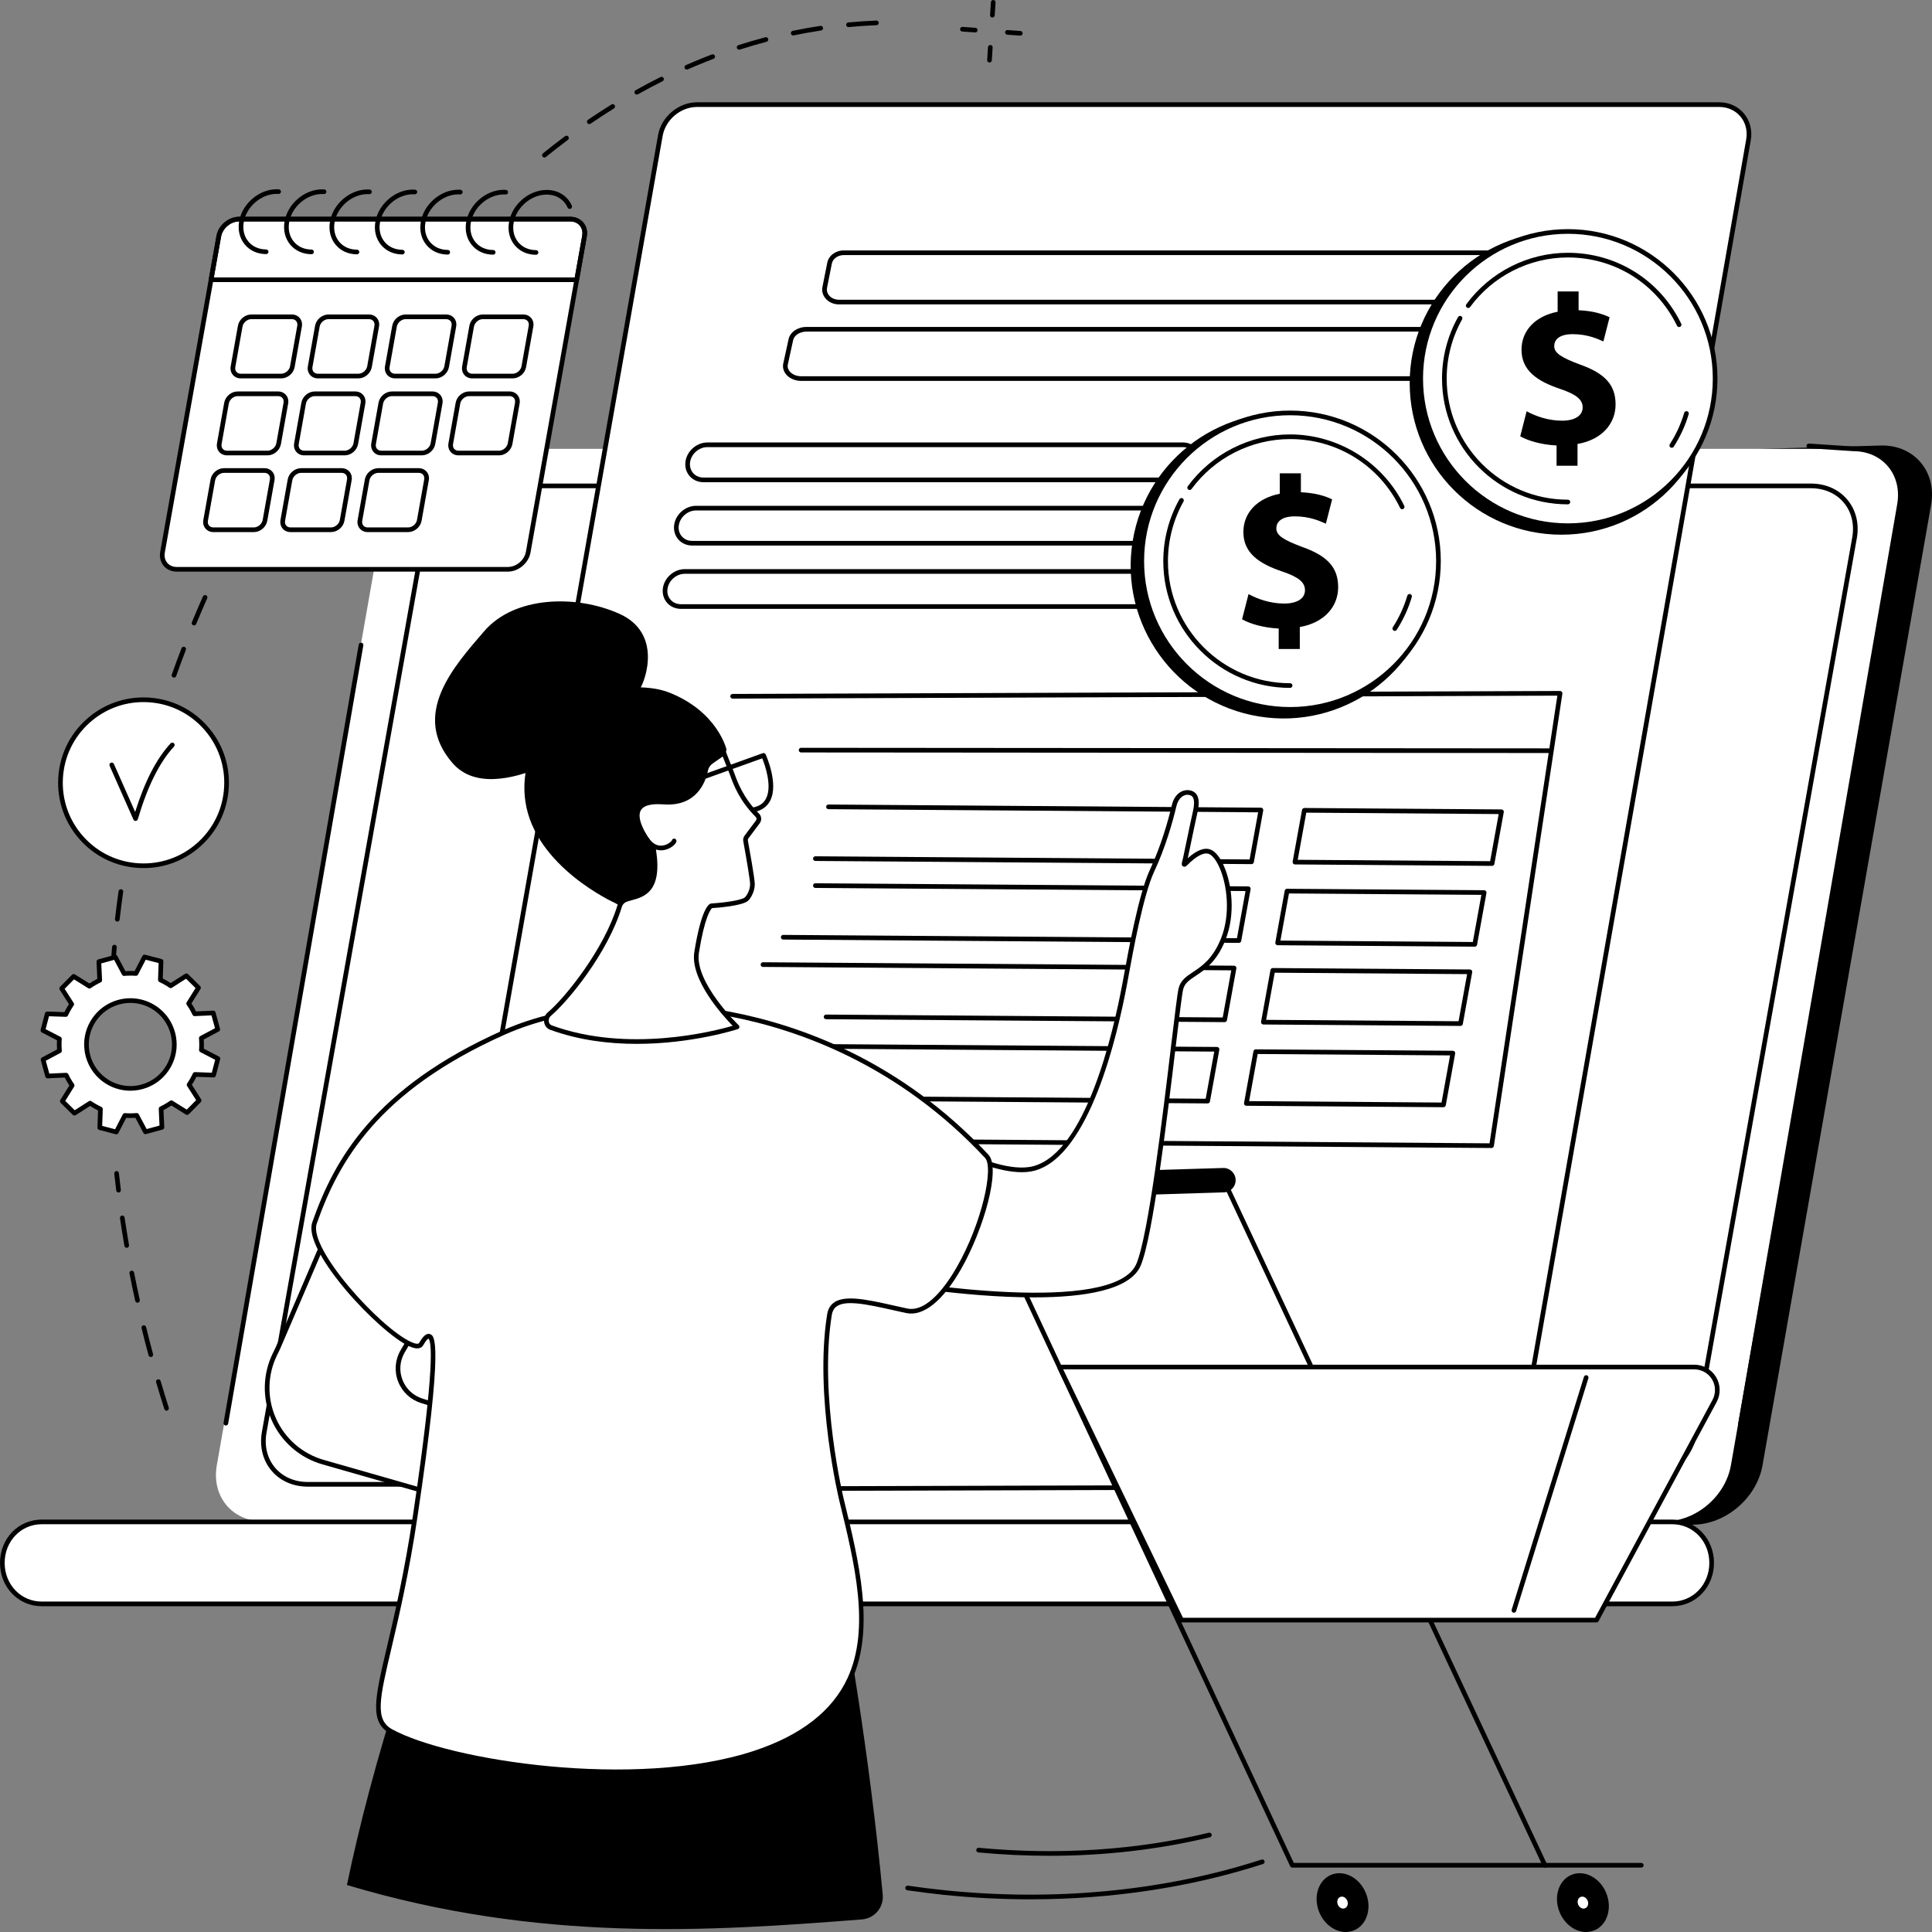
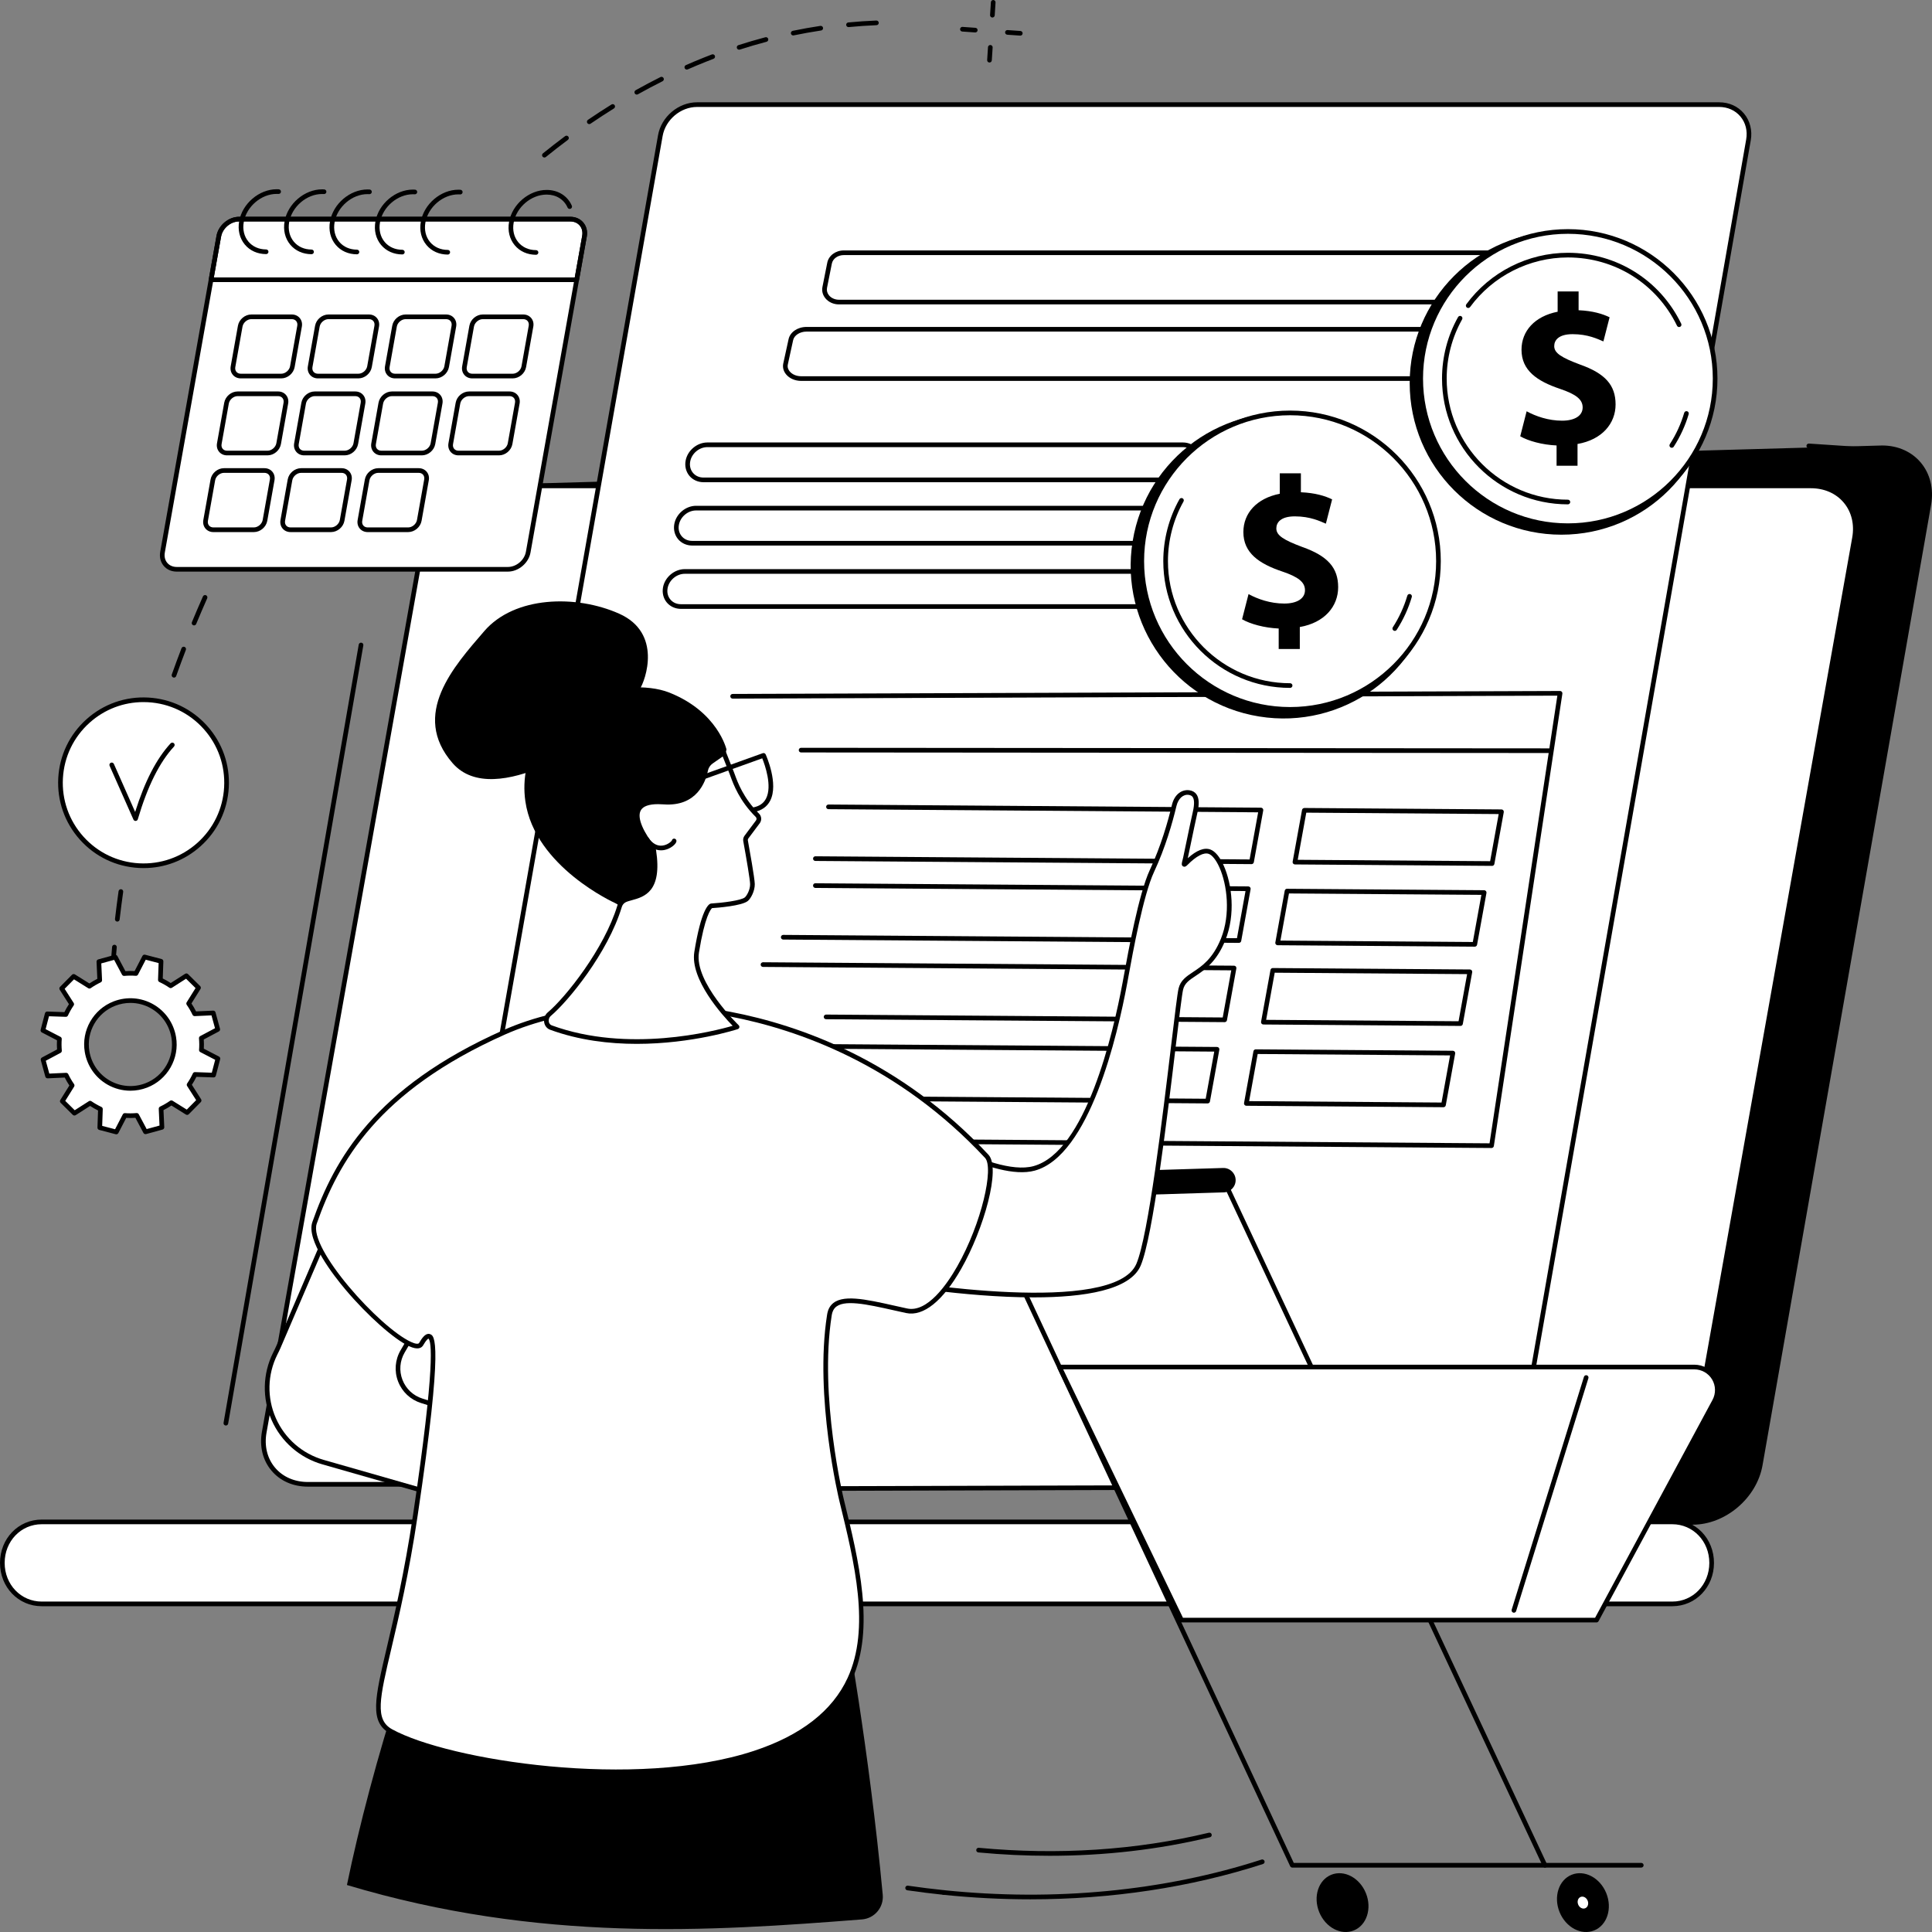
<svg xmlns="http://www.w3.org/2000/svg" width="240" height="240" viewBox="0 0 240 240" fill="none">
  <rect x="0" y="0" width="240" height="240" fill="#808080" stroke="none" />
  <g clip-path="url(#clip0_3243_32280)">
-     <path d="M164.848 183.855C160.828 180.573 156.607 177.513 152.285 174.594C143.512 168.67 134.266 163.375 124.921 158.244C120.006 155.545 114.902 153.102 109.864 150.59C104.796 148.063 99.713 145.559 94.63 143.057C89.984 140.77 85.339 138.483 80.702 136.183C70.162 100.579 58.715 60.214 60.989 60.214L233.804 55.34C237.872 55.34 240.601 58.647 239.888 62.712L218.946 182.03C218.232 186.095 214.342 189.402 210.274 189.402H171.816C169.549 187.493 167.144 185.73 164.848 183.856V183.855Z" fill="black" />
-     <path d="M56.055 55.758H230.22C234.064 55.758 236.634 58.872 235.96 62.713L215.018 182.031C214.344 185.872 210.681 188.986 206.837 188.986H32.671C28.827 188.986 26.258 185.872 26.932 182.031L47.874 62.713C48.548 58.872 52.211 55.758 56.055 55.758Z" fill="white" />
+     <path d="M164.848 183.855C160.828 180.573 156.607 177.513 152.285 174.594C120.006 155.545 114.902 153.102 109.864 150.59C104.796 148.063 99.713 145.559 94.63 143.057C89.984 140.77 85.339 138.483 80.702 136.183C70.162 100.579 58.715 60.214 60.989 60.214L233.804 55.34C237.872 55.34 240.601 58.647 239.888 62.712L218.946 182.03C218.232 186.095 214.342 189.402 210.274 189.402H171.816C169.549 187.493 167.144 185.73 164.848 183.856V183.855Z" fill="black" />
    <path d="M216.187 177.323C216.17 177.323 216.154 177.321 216.137 177.318C215.979 177.291 215.874 177.141 215.901 176.984L235.673 62.663C235.988 60.87 235.582 59.194 234.531 57.943C233.503 56.72 231.972 56.046 230.219 56.046L224.675 55.679C224.515 55.669 224.394 55.531 224.405 55.371C224.415 55.212 224.554 55.098 224.713 55.102L230.238 55.468H230.241C232.147 55.468 233.835 56.215 234.974 57.571C236.138 58.955 236.589 60.799 236.244 62.762L216.472 177.082C216.447 177.223 216.325 177.323 216.187 177.323Z" fill="black" />
    <path d="M93.694 56.105C93.534 56.105 93.404 55.975 93.404 55.815C93.404 55.655 93.534 55.526 93.694 55.526L174.918 55.52C175.078 55.52 175.207 55.649 175.207 55.809C175.207 55.969 175.078 56.098 174.918 56.098L93.694 56.105Z" fill="black" />
    <path d="M28.058 177.085C28.041 177.085 28.024 177.083 28.008 177.08C27.85 177.053 27.744 176.903 27.772 176.746L44.564 80.072C44.592 79.914 44.742 79.81 44.899 79.836C45.057 79.863 45.162 80.013 45.135 80.17L28.343 176.845C28.318 176.985 28.196 177.085 28.058 177.085Z" fill="black" />
    <path d="M5.184 189.055H207.732C210.431 189.055 212.627 191.284 212.627 194.148C212.627 197.013 210.431 199.241 207.732 199.241H5.184C2.481 199.241 0.289 197.017 0.289 194.148C0.289 191.279 2.481 189.055 5.184 189.055Z" fill="white" />
    <path d="M207.733 199.531H5.185C2.277 199.531 0 197.167 0 194.149C0 191.13 2.277 188.766 5.185 188.766H207.733C210.64 188.766 212.917 191.13 212.917 194.149C212.917 197.167 210.64 199.531 207.733 199.531ZM5.185 189.345C2.602 189.345 0.579 191.455 0.579 194.149C0.579 196.843 2.602 198.953 5.185 198.953H207.733C210.315 198.953 212.338 196.842 212.338 194.149C212.338 191.455 210.315 189.345 207.733 189.345H5.185Z" fill="black" />
    <path d="M60.348 60.359H224.949C228.582 60.359 231.011 63.258 230.374 66.834L210.581 177.912C209.944 181.488 206.483 184.387 202.849 184.387H38.249C34.616 184.387 32.187 181.488 32.824 177.912L52.616 66.834C53.254 63.258 56.715 60.359 60.348 60.359Z" fill="white" />
    <path d="M202.849 184.677H38.248C36.405 184.677 34.794 183.967 33.714 182.678C32.632 181.388 32.215 179.678 32.538 177.862L52.331 66.784C52.99 63.082 56.587 60.07 60.348 60.07H224.948C226.792 60.07 228.403 60.78 229.483 62.069C230.564 63.359 230.982 65.069 230.658 66.885L210.866 177.963C210.206 181.665 206.61 184.677 202.849 184.677ZM60.348 60.649C56.855 60.649 53.514 63.447 52.901 66.885L33.109 177.963C32.816 179.608 33.189 181.15 34.158 182.307C35.126 183.462 36.579 184.098 38.248 184.098H202.849C206.343 184.098 209.683 181.301 210.296 177.862L230.088 66.784C230.381 65.139 230.009 63.597 229.039 62.441C228.071 61.286 226.618 60.649 224.949 60.649L60.348 60.649Z" fill="black" />
    <path d="M52.358 185.051L82.028 16.855C82.407 14.685 84.404 12.996 86.588 12.996H213.556C215.946 12.996 217.617 15.005 217.201 17.379L187.91 184.665L52.357 185.051H52.358Z" fill="white" />
    <path d="M52.358 185.341C52.273 185.341 52.191 185.304 52.136 185.238C52.081 185.173 52.058 185.086 52.073 185.002L81.743 16.805C82.145 14.507 84.274 12.707 86.589 12.707H213.556C214.792 12.707 215.887 13.201 216.641 14.097C217.393 14.991 217.701 16.206 217.487 17.43L188.196 184.716C188.172 184.854 188.052 184.955 187.912 184.955L52.359 185.341H52.358ZM86.589 13.286C84.547 13.286 82.668 14.876 82.313 16.905L52.703 184.762L187.667 184.377L216.916 17.33C217.104 16.26 216.848 15.244 216.197 14.469C215.555 13.706 214.617 13.286 213.556 13.286H86.588H86.589Z" fill="black" />
    <path d="M145.057 67.769H85.986C85.293 67.769 84.654 67.48 84.233 66.975C83.809 66.467 83.639 65.781 83.765 65.092C83.998 63.825 85.186 62.832 86.47 62.832H145.541C146.234 62.832 146.873 63.121 147.293 63.627C147.717 64.135 147.888 64.821 147.761 65.51C147.528 66.777 146.341 67.769 145.057 67.769H145.057ZM86.469 63.411C85.456 63.411 84.519 64.196 84.335 65.197C84.238 65.723 84.36 66.224 84.678 66.605C84.993 66.983 85.457 67.191 85.986 67.191H145.057C146.07 67.191 147.007 66.406 147.191 65.405C147.288 64.879 147.166 64.378 146.848 63.997C146.533 63.619 146.069 63.411 145.54 63.411H86.469Z" fill="black" />
    <path d="M143.655 75.636H84.584C83.891 75.636 83.252 75.347 82.831 74.842C82.407 74.334 82.237 73.648 82.363 72.959C82.596 71.692 83.784 70.699 85.067 70.699H144.139C144.831 70.699 145.47 70.989 145.891 71.494C146.315 72.002 146.485 72.688 146.359 73.376C146.126 74.644 144.938 75.636 143.655 75.636H143.655ZM85.068 71.278C84.055 71.278 83.117 72.062 82.933 73.064C82.836 73.59 82.958 74.09 83.276 74.471C83.591 74.85 84.055 75.057 84.584 75.057H143.655C144.668 75.057 145.606 74.273 145.79 73.272C145.887 72.745 145.765 72.245 145.447 71.864C145.132 71.486 144.667 71.278 144.139 71.278H85.068Z" fill="black" />
    <path d="M146.461 59.902H87.39C86.697 59.902 86.058 59.612 85.637 59.108C85.214 58.599 85.043 57.913 85.17 57.225C85.403 55.958 86.59 54.965 87.874 54.965H146.945C147.638 54.965 148.277 55.254 148.698 55.759C149.122 56.267 149.292 56.953 149.166 57.642C148.933 58.909 147.745 59.902 146.461 59.902ZM87.874 55.544C86.861 55.544 85.923 56.328 85.739 57.33C85.643 57.856 85.765 58.356 86.082 58.737C86.397 59.115 86.862 59.323 87.39 59.323H146.461C147.474 59.323 148.412 58.539 148.596 57.538C148.693 57.011 148.571 56.511 148.253 56.13C147.938 55.752 147.473 55.544 146.945 55.544H87.874Z" fill="black" />
    <path d="M185.285 142.609H185.283L70.834 141.775C70.749 141.774 70.668 141.736 70.614 141.671C70.559 141.605 70.537 141.519 70.551 141.435L74.528 119.064C74.556 118.906 74.707 118.801 74.864 118.829C75.022 118.857 75.127 119.007 75.099 119.165L71.182 141.199L185.037 142.028L193.461 86.416L91.01 86.784H91.01C90.85 86.784 90.721 86.655 90.72 86.495C90.719 86.335 90.849 86.205 91.008 86.205L193.797 85.836H193.798C193.882 85.836 193.962 85.872 194.017 85.936C194.072 86 194.097 86.085 194.084 86.169L185.572 142.363C185.551 142.504 185.429 142.609 185.286 142.609L185.285 142.609Z" fill="black" />
    <path d="M192.422 93.543L99.514 93.473C99.354 93.473 99.224 93.344 99.225 93.184C99.225 93.024 99.354 92.894 99.514 92.894L192.422 92.964C192.582 92.964 192.712 93.094 192.712 93.254C192.712 93.414 192.582 93.543 192.422 93.543Z" fill="black" />
    <path d="M153.903 117.128H153.901L97.293 116.715C97.134 116.714 97.005 116.583 97.006 116.424C97.007 116.264 97.136 116.136 97.296 116.136H97.297L153.661 116.547L154.723 110.692L101.288 110.302C101.128 110.301 100.999 110.17 101 110.011C101.001 109.851 101.125 109.712 101.292 109.723L155.072 110.115C155.157 110.116 155.238 110.154 155.293 110.22C155.347 110.285 155.37 110.372 155.355 110.456L154.187 116.89C154.162 117.027 154.042 117.127 153.902 117.127L153.903 117.128Z" fill="black" />
    <path d="M155.471 107.345H155.469L101.288 106.95C101.128 106.949 100.999 106.819 101 106.659C101.001 106.5 101.131 106.371 101.29 106.371H101.292L155.23 106.764L156.292 100.909L102.915 100.52C102.755 100.519 102.626 100.389 102.627 100.229C102.628 100.069 102.754 99.945 102.919 99.941L156.641 100.333C156.726 100.334 156.807 100.372 156.862 100.438C156.916 100.503 156.939 100.59 156.924 100.674L155.756 107.107C155.731 107.245 155.611 107.345 155.471 107.345L155.471 107.345Z" fill="black" />
    <path d="M185.352 107.562H185.35L160.86 107.383C160.774 107.383 160.694 107.344 160.639 107.278C160.584 107.213 160.562 107.126 160.577 107.042L161.744 100.609C161.769 100.471 161.894 100.383 162.031 100.371L186.521 100.55C186.607 100.55 186.687 100.589 186.742 100.654C186.797 100.72 186.819 100.806 186.804 100.891L185.637 107.324C185.612 107.462 185.492 107.562 185.352 107.562ZM161.208 106.807L185.11 106.981L186.173 101.126L162.271 100.952L161.209 106.807H161.208Z" fill="black" />
    <path d="M183.201 117.598H183.199L158.71 117.42C158.624 117.419 158.543 117.381 158.489 117.315C158.434 117.249 158.411 117.163 158.427 117.079L159.594 110.645C159.619 110.507 159.744 110.393 159.881 110.408L184.371 110.586C184.456 110.586 184.537 110.625 184.592 110.691C184.646 110.756 184.669 110.843 184.654 110.927L183.487 117.36C183.462 117.498 183.342 117.598 183.202 117.598H183.201ZM159.058 116.843L182.96 117.018L184.022 111.162L160.12 110.988L159.058 116.844L159.058 116.843Z" fill="black" />
    <path d="M152.133 126.974H152.13L102.618 126.613C102.458 126.612 102.329 126.481 102.33 126.321C102.331 126.162 102.461 126.034 102.62 126.034H102.622L151.891 126.393L152.953 120.538L94.78 120.114C94.62 120.113 94.491 119.982 94.492 119.823C94.493 119.663 94.619 119.54 94.784 119.535L153.302 119.961C153.387 119.962 153.468 120.001 153.523 120.066C153.577 120.132 153.6 120.218 153.585 120.302L152.417 126.736C152.392 126.874 152.272 126.974 152.132 126.974L152.133 126.974Z" fill="black" />
    <path d="M181.43 127.445H181.428L156.938 127.266C156.853 127.265 156.772 127.227 156.717 127.161C156.663 127.096 156.64 127.009 156.655 126.925L157.823 120.492C157.848 120.354 157.968 120.254 158.108 120.254H158.11L182.599 120.432C182.685 120.433 182.766 120.472 182.82 120.537C182.875 120.603 182.898 120.689 182.882 120.773L181.715 127.207C181.69 127.345 181.57 127.445 181.43 127.445ZM157.286 126.689L181.188 126.864L182.251 121.009L158.349 120.834L157.286 126.689Z" fill="black" />
    <path d="M150.018 137.07H150.016L76.092 136.531C76.007 136.531 75.926 136.492 75.871 136.427C75.817 136.361 75.794 136.275 75.809 136.19L76.977 129.757C77.002 129.619 77.122 129.52 77.262 129.52H77.264L151.188 130.058C151.273 130.059 151.354 130.097 151.409 130.163C151.463 130.229 151.486 130.315 151.471 130.399L150.303 136.833C150.278 136.97 150.158 137.07 150.018 137.07L150.018 137.07ZM76.44 135.955L149.776 136.489L150.839 130.634L77.503 130.099L76.441 135.954L76.44 135.955Z" fill="black" />
    <path d="M179.315 137.542H179.313L154.823 137.363C154.737 137.363 154.657 137.324 154.602 137.259C154.547 137.193 154.524 137.107 154.54 137.022L155.707 130.589C155.732 130.451 155.86 130.35 155.994 130.352L180.484 130.53C180.569 130.53 180.65 130.569 180.705 130.635C180.759 130.7 180.782 130.787 180.767 130.871L179.599 137.304C179.574 137.442 179.454 137.542 179.314 137.542L179.315 137.542ZM155.172 136.787L179.073 136.961L180.136 131.106L156.234 130.932L155.172 136.787Z" fill="black" />
    <path d="M186.011 37.813H104.216C103.543 37.813 102.929 37.536 102.533 37.054C102.198 36.646 102.068 36.147 102.167 35.649L102.766 32.633C102.942 31.75 103.804 31.109 104.816 31.109H186.61C187.283 31.109 187.897 31.386 188.293 31.868C188.628 32.276 188.758 32.775 188.659 33.273L188.06 36.29C187.884 37.172 187.023 37.813 186.011 37.813ZM104.816 31.688C104.079 31.688 103.456 32.133 103.335 32.745L102.735 35.761C102.671 36.087 102.758 36.416 102.981 36.687C103.263 37.029 103.724 37.234 104.216 37.234H186.011C186.747 37.234 187.37 36.789 187.492 36.177L188.091 33.161C188.156 32.836 188.068 32.507 187.845 32.236C187.564 31.893 187.102 31.688 186.61 31.688H104.815H104.816Z" fill="black" />
    <path d="M189.423 47.317H99.525C98.761 47.317 98.055 47.007 97.637 46.488C97.318 46.092 97.199 45.616 97.302 45.147L97.96 42.131C98.152 41.252 99.087 40.613 100.183 40.613H190.082C190.846 40.613 191.551 40.923 191.97 41.443C192.288 41.837 192.407 42.314 192.305 42.782L191.646 45.799C191.454 46.678 190.519 47.317 189.423 47.317ZM100.183 41.192C99.371 41.192 98.659 41.649 98.526 42.255L97.868 45.271C97.785 45.648 97.942 45.943 98.088 46.124C98.397 46.509 98.934 46.738 99.525 46.738H189.423C190.236 46.738 190.948 46.281 191.08 45.675L191.739 42.659C191.821 42.282 191.665 41.987 191.518 41.805C191.209 41.421 190.672 41.192 190.082 41.192H100.183Z" fill="black" />
    <path d="M178.195 73.312C179.875 62.967 172.844 53.219 162.49 51.541C152.137 49.862 142.382 56.888 140.702 67.233C139.022 77.578 146.053 87.326 156.407 89.004C166.76 90.683 176.515 83.657 178.195 73.312Z" fill="black" />
    <path d="M178.602 71.523C179.605 61.403 172.207 52.387 162.079 51.385C151.951 50.383 142.928 57.774 141.925 67.895C140.922 78.015 148.32 87.031 158.448 88.033C168.576 89.035 177.599 81.644 178.602 71.523Z" fill="white" />
    <path d="M160.262 88.41C149.942 88.41 141.545 80.02 141.545 69.707C141.545 59.394 149.942 51.004 160.262 51.004C170.583 51.004 178.98 59.394 178.98 69.707C178.98 80.02 170.583 88.41 160.262 88.41ZM160.262 51.583C150.261 51.583 142.124 59.713 142.124 69.707C142.124 79.701 150.261 87.832 160.262 87.832C170.264 87.832 178.401 79.701 178.401 69.707C178.401 59.713 170.264 51.583 160.262 51.583Z" fill="black" />
    <path d="M175.315 73.261C177.277 64.955 172.13 56.632 163.817 54.671C155.505 52.71 147.176 57.854 145.213 66.16C143.251 74.466 148.399 82.789 156.711 84.75C165.023 86.71 173.353 81.567 175.315 73.261Z" fill="white" />
    <path d="M173.264 78.37C173.21 78.37 173.156 78.355 173.107 78.323C172.973 78.237 172.934 78.058 173.021 77.923C173.808 76.705 174.414 75.384 174.823 73.997C174.868 73.844 175.029 73.755 175.182 73.801C175.336 73.846 175.424 74.007 175.379 74.161C174.954 75.601 174.325 76.972 173.508 78.237C173.452 78.323 173.359 78.37 173.264 78.37Z" fill="black" />
-     <path d="M174.184 63.256C174.076 63.256 173.973 63.197 173.923 63.093C171.361 57.82 166.127 54.544 160.264 54.544C155.447 54.544 150.869 56.864 148.017 60.75C147.923 60.879 147.742 60.907 147.613 60.813C147.484 60.718 147.456 60.537 147.55 60.408C150.511 56.374 155.263 53.965 160.264 53.965C166.259 53.965 171.825 57.449 174.444 62.84C174.514 62.984 174.454 63.157 174.31 63.227C174.269 63.247 174.226 63.256 174.184 63.256Z" fill="black" />
    <path d="M160.262 85.452C151.575 85.452 144.508 78.39 144.508 69.709C144.508 67.013 145.202 64.352 146.515 62.015C146.593 61.876 146.77 61.826 146.909 61.904C147.049 61.983 147.098 62.159 147.02 62.298C145.756 64.549 145.087 67.112 145.087 69.709C145.087 78.07 151.895 84.873 160.263 84.873C160.423 84.873 160.552 85.002 160.552 85.162C160.552 85.322 160.423 85.451 160.263 85.451L160.262 85.452Z" fill="black" />
    <path d="M158.844 80.618V78.077C157.051 77.997 155.312 77.516 154.295 76.927L155.098 73.799C156.222 74.414 157.801 74.975 159.54 74.975C161.066 74.975 162.109 74.387 162.109 73.317C162.109 72.301 161.253 71.659 159.273 70.991C156.409 70.028 154.456 68.691 154.456 66.097C154.456 63.744 156.115 61.899 158.978 61.337V58.797H161.601V61.15C163.394 61.23 164.598 61.605 165.481 62.033L164.705 65.054C164.01 64.76 162.778 64.145 160.852 64.145C159.112 64.145 158.55 64.894 158.55 65.643C158.55 66.525 159.487 67.087 161.761 67.943C164.946 69.066 166.231 70.536 166.231 72.943C166.231 75.323 164.545 77.355 161.467 77.89V80.618H158.844Z" fill="black" />
    <path d="M193.965 66.421C204.374 66.421 212.813 57.989 212.813 47.587C212.813 37.186 204.374 28.754 193.965 28.754C183.556 28.754 175.117 37.186 175.117 47.587C175.117 57.989 183.556 66.421 193.965 66.421Z" fill="black" />
    <path d="M194.771 65.302C204.871 65.302 213.059 57.121 213.059 47.028C213.059 36.936 204.871 28.754 194.771 28.754C184.67 28.754 176.482 36.936 176.482 47.028C176.482 57.121 184.67 65.302 194.771 65.302Z" fill="white" />
    <path d="M194.771 65.593C184.527 65.593 176.193 57.265 176.193 47.029C176.193 36.792 184.528 28.465 194.771 28.465C205.015 28.465 213.349 36.793 213.349 47.029C213.349 57.264 205.015 65.593 194.771 65.593ZM194.771 29.044C184.847 29.044 176.773 37.112 176.773 47.029C176.773 56.946 184.847 65.014 194.771 65.014C204.696 65.014 212.77 56.946 212.77 47.029C212.77 37.112 204.696 29.044 194.771 29.044Z" fill="black" />
    <path d="M194.771 62.363C203.248 62.363 210.119 55.497 210.119 47.027C210.119 38.557 203.248 31.691 194.771 31.691C186.295 31.691 179.424 38.557 179.424 47.027C179.424 55.497 186.295 62.363 194.771 62.363Z" fill="white" />
    <path d="M207.674 55.625C207.62 55.625 207.566 55.609 207.517 55.578C207.383 55.492 207.344 55.313 207.431 55.178C208.212 53.969 208.814 52.659 209.219 51.282C209.264 51.129 209.425 51.04 209.578 51.087C209.732 51.131 209.82 51.292 209.775 51.446C209.354 52.875 208.729 54.236 207.918 55.492C207.862 55.578 207.769 55.624 207.674 55.624V55.625Z" fill="black" />
    <path d="M208.585 40.628C208.478 40.628 208.375 40.568 208.325 40.465C205.782 35.232 200.589 31.982 194.771 31.982C189.991 31.982 185.449 34.284 182.619 38.14C182.525 38.269 182.343 38.297 182.214 38.203C182.085 38.108 182.057 37.927 182.152 37.798C185.09 33.793 189.808 31.402 194.771 31.402C200.812 31.402 206.205 34.778 208.846 40.212C208.916 40.356 208.856 40.529 208.712 40.599C208.671 40.618 208.628 40.628 208.585 40.628V40.628Z" fill="black" />
    <path d="M194.77 62.652C186.148 62.652 179.133 55.643 179.133 47.027C179.133 44.351 179.822 41.71 181.125 39.39C181.203 39.251 181.38 39.201 181.519 39.279C181.659 39.357 181.708 39.534 181.63 39.673C180.375 41.906 179.712 44.449 179.712 47.026C179.712 55.323 186.467 62.073 194.77 62.073C194.93 62.073 195.06 62.202 195.06 62.362C195.06 62.522 194.93 62.652 194.77 62.652L194.77 62.652Z" fill="black" />
    <path d="M193.363 57.858V55.337C191.583 55.257 189.857 54.78 188.848 54.196L189.644 51.091C190.76 51.701 192.327 52.259 194.053 52.259C195.567 52.259 196.603 51.675 196.603 50.613C196.603 49.605 195.753 48.968 193.788 48.305C190.946 47.349 189.007 46.022 189.007 43.448C189.007 41.113 190.654 39.282 193.496 38.724V36.203H196.099V38.538C197.878 38.618 199.073 38.99 199.95 39.414L199.179 42.413C198.489 42.121 197.267 41.511 195.355 41.511C193.629 41.511 193.071 42.254 193.071 42.997C193.071 43.873 194 44.43 196.258 45.279C199.419 46.394 200.693 47.853 200.693 50.242C200.693 52.604 199.02 54.621 195.966 55.152V57.859H193.363L193.363 57.858Z" fill="black" />
    <path d="M199.537 235.174C200.311 237.084 199.639 239.158 198.036 239.806C196.433 240.454 194.507 239.432 193.733 237.522C192.96 235.612 193.632 233.538 195.234 232.89C196.837 232.242 198.763 233.264 199.537 235.174H199.537Z" fill="black" />
    <path d="M197.225 236.109C197.382 236.497 197.245 236.918 196.92 237.05C196.594 237.182 196.203 236.974 196.046 236.586C195.888 236.198 196.025 235.777 196.351 235.645C196.676 235.513 197.068 235.721 197.225 236.109Z" fill="white" />
    <path d="M169.677 235.174C170.451 237.084 169.779 239.158 168.177 239.806C166.574 240.454 164.648 239.432 163.874 237.522C163.1 235.612 163.772 233.538 165.375 232.89C166.977 232.242 168.904 233.264 169.677 235.174Z" fill="black" />
-     <path d="M167.364 236.109C167.521 236.497 167.384 236.918 167.059 237.05C166.733 237.182 166.342 236.974 166.184 236.586C166.027 236.198 166.164 235.777 166.489 235.645C166.815 235.513 167.206 235.721 167.364 236.109Z" fill="white" />
    <path d="M203.886 231.997H160.533C160.42 231.997 160.318 231.932 160.27 231.83L120.943 147.669C120.876 147.525 120.938 147.352 121.083 147.285C121.228 147.218 121.401 147.279 121.468 147.425L160.717 231.418H203.886C204.046 231.418 204.176 231.547 204.176 231.708C204.176 231.868 204.046 231.997 203.886 231.997Z" fill="black" />
    <path d="M191.917 232C191.809 232 191.704 231.938 191.655 231.833L151.893 147.017C151.825 146.873 151.887 146.701 152.032 146.633C152.177 146.565 152.349 146.627 152.417 146.772L192.18 231.588C192.247 231.732 192.185 231.904 192.04 231.972C192.001 231.991 191.959 232 191.917 232Z" fill="black" />
    <path d="M121.206 149.065C120.389 149.065 119.716 148.417 119.69 147.596C119.665 146.759 120.323 146.06 121.16 146.034L151.932 145.091C152.772 145.063 153.469 145.722 153.495 146.559C153.52 147.396 152.862 148.095 152.025 148.121L121.253 149.064C121.237 149.065 121.222 149.065 121.206 149.065Z" fill="black" />
    <path d="M131.611 169.816H210.472C211.479 169.816 212.412 170.345 212.929 171.209C213.445 172.073 213.469 173.145 212.992 174.031L198.322 201.254H146.768L131.611 169.816Z" fill="white" />
    <path d="M198.322 201.544H146.769C146.658 201.544 146.556 201.48 146.508 201.38L131.351 169.942C131.308 169.853 131.314 169.747 131.367 169.663C131.42 169.579 131.512 169.527 131.612 169.527H210.473C211.576 169.527 212.612 170.115 213.178 171.062C213.744 172.008 213.77 173.199 213.247 174.169L198.578 201.391C198.527 201.485 198.429 201.544 198.322 201.544ZM146.951 200.965H198.149L212.737 173.894C213.164 173.103 213.142 172.131 212.681 171.358C212.219 170.586 211.373 170.106 210.473 170.106H132.073L146.951 200.965H146.951Z" fill="black" />
    <path d="M188.063 200.336C188.035 200.336 188.006 200.332 187.977 200.323C187.825 200.276 187.739 200.114 187.787 199.961L196.763 171.036C196.81 170.883 196.973 170.798 197.126 170.845C197.278 170.892 197.364 171.054 197.316 171.207L188.34 200.132C188.301 200.257 188.187 200.336 188.063 200.336Z" fill="black" />
    <path d="M57.819 190.789C52.627 197.978 46.058 219.737 43.098 234.163C67.002 241.328 88.105 239.921 107.073 238.437C108.638 238.315 109.802 236.937 109.657 235.376C107.969 217.252 104.923 200.679 104.923 200.679L57.819 190.789H57.819Z" fill="black" />
    <path d="M111.432 138.808C111.432 138.808 123.032 146.611 128.455 145.141C136.086 143.073 139.444 123.65 139.773 121.926C140.101 120.202 141.571 111.459 143.096 108.197C144.53 105.131 145.402 101.993 145.862 100.063C146.139 98.9 146.932 98.338 147.718 98.457C148.408 98.562 148.866 99.103 148.478 100.837C148.029 102.843 147.63 104.861 147.262 106.576C147.147 107.116 146.927 107.626 147.307 107.243C148.193 106.35 149.351 105.472 150.257 105.8C151.959 106.417 153.774 112.152 151.945 116.695C150.116 121.237 147.193 120.727 146.688 122.866C146.182 125.005 143.546 152.136 141.436 157.103C138.402 164.246 109.305 159.033 109.305 159.033L111.432 138.809L111.432 138.808Z" fill="white" />
    <path d="M128.422 161.165C119.731 161.165 109.948 159.443 109.252 159.318C109.103 159.291 108.999 159.154 109.015 159.003L111.142 138.778C111.153 138.677 111.216 138.589 111.308 138.546C111.4 138.503 111.508 138.512 111.592 138.568C111.707 138.646 123.146 146.279 128.378 144.862C134.879 143.1 138.283 128.357 139.445 122.1L139.487 121.872C139.524 121.678 139.575 121.395 139.64 121.04C140.139 118.295 141.464 111.002 142.833 108.074C144.216 105.114 145.09 102.047 145.579 99.996C145.922 98.559 146.921 98.044 147.76 98.171C148.15 98.23 148.447 98.404 148.641 98.689C148.952 99.143 148.991 99.866 148.759 100.9C148.477 102.16 148.218 103.409 147.967 104.618C147.823 105.311 147.684 105.981 147.55 106.61C148.656 105.617 149.597 105.253 150.354 105.528C150.945 105.742 151.534 106.449 152.012 107.518C153.044 109.825 153.506 113.59 152.213 116.803C151.126 119.502 149.623 120.5 148.526 121.228C147.731 121.755 147.157 122.137 146.968 122.932C146.826 123.534 146.492 126.327 146.067 129.864C145.002 138.759 143.218 153.645 141.701 157.216C140.406 160.265 134.698 161.165 128.422 161.165ZM109.62 158.794C112.537 159.29 138.409 163.486 141.168 156.99C142.653 153.495 144.43 138.66 145.492 129.796C145.935 126.102 146.255 123.433 146.404 122.8C146.645 121.781 147.368 121.302 148.205 120.746C149.297 120.022 150.655 119.12 151.675 116.587C152.898 113.548 152.433 109.878 151.483 107.755C151.076 106.843 150.592 106.23 150.157 106.073C149.548 105.85 148.609 106.34 147.512 107.447C147.411 107.549 147.203 107.76 146.967 107.625C146.728 107.489 146.797 107.228 146.892 106.867C146.92 106.759 146.952 106.638 146.978 106.516C147.114 105.881 147.254 105.203 147.4 104.501C147.651 103.29 147.911 102.039 148.194 100.774C148.383 99.93 148.372 99.322 148.163 99.016C148.06 98.866 147.904 98.779 147.673 98.744C146.98 98.641 146.366 99.197 146.143 100.131C145.647 102.209 144.762 105.316 143.357 108.32C142.021 111.18 140.705 118.419 140.21 121.144C140.145 121.501 140.093 121.786 140.056 121.981L140.014 122.207C138.832 128.572 135.348 143.574 128.53 145.422C123.552 146.772 113.795 140.694 111.668 139.313L109.619 158.794L109.62 158.794Z" fill="black" />
    <path d="M42.86 148.035L34.581 167.33C34.459 167.612 34.321 167.885 34.184 168.16C31.535 173.483 34.347 179.976 40.14 181.634L65.113 188.781L65.774 178.197L52.398 174.016C49.81 173.208 48.649 170.204 50.019 167.868L52.337 163.915L42.86 148.036V148.035Z" fill="white" />
    <path d="M65.114 189.07C65.088 189.07 65.061 189.066 65.035 189.059L40.061 181.912C37.231 181.102 34.926 179.094 33.739 176.403C32.551 173.709 32.619 170.658 33.926 168.031L33.964 167.956C34.084 167.714 34.209 167.464 34.316 167.215L42.596 147.921C42.638 147.821 42.734 147.754 42.843 147.746C42.951 147.742 43.055 147.794 43.111 147.887L52.587 163.766C52.641 163.856 52.642 163.97 52.588 164.06L50.27 168.013C49.662 169.051 49.562 170.288 49.996 171.41C50.43 172.531 51.337 173.381 52.486 173.739L65.862 177.92C65.989 177.959 66.072 178.081 66.064 178.214L65.404 188.798C65.398 188.885 65.353 188.966 65.282 189.017C65.233 189.051 65.174 189.07 65.115 189.07L65.114 189.07ZM42.904 148.671L34.848 167.444C34.735 167.707 34.606 167.965 34.482 168.214L34.445 168.289C33.214 170.761 33.15 173.634 34.269 176.169C35.386 178.702 37.555 180.592 40.22 181.355L64.847 188.403L65.471 178.405L52.312 174.292C50.994 173.88 49.953 172.906 49.455 171.619C48.958 170.332 49.072 168.911 49.77 167.721L52.002 163.916L42.903 148.671H42.904Z" fill="black" />
    <path d="M62.604 128.253C76.589 122.018 103.617 123.311 122.578 143.643C124.807 146.034 118.367 164.068 112.625 162.827C108.369 161.907 104.772 160.867 103.494 162.286C103.143 162.676 103.066 163.137 103.025 163.398C101.421 173.601 104.549 186.375 104.549 186.375C106.42 194.015 108.444 202.279 105.559 208.558C97.765 225.52 57.902 220.198 48.58 215.077C44.742 212.969 48.772 207.167 51.593 188.242C53.694 174.144 54.919 162.463 52.317 166.969C51.04 169.181 37.678 155.882 39.073 151.909C42.131 143.199 47.512 134.981 62.605 128.253H62.604Z" fill="white" />
    <path d="M76.636 220.382C64.885 220.383 53.099 217.889 48.44 215.33C45.87 213.919 46.558 210.999 48.065 204.602C48.981 200.715 50.235 195.391 51.307 188.199C54.105 169.429 53.595 166.6 53.222 166.282C53.168 166.305 52.963 166.431 52.569 167.114C52.377 167.445 51.92 167.735 50.825 167.232C48.974 166.383 45.665 163.445 42.957 160.247C41.444 158.46 38.011 154.06 38.8 151.814C41.531 144.037 46.48 135.124 62.487 127.988C70.062 124.611 80.639 123.756 90.78 125.701C99.37 127.348 111.897 131.764 122.791 143.446C124.354 145.123 122.234 152.642 119.402 157.622C117.127 161.621 114.699 163.571 112.565 163.11C112.046 162.998 111.538 162.884 111.042 162.773C107.649 162.014 104.72 161.358 103.71 162.48C103.411 162.811 103.347 163.222 103.312 163.443C101.736 173.473 104.801 186.179 104.832 186.306C106.668 193.807 108.75 202.308 105.822 208.678C103.875 212.915 99.85 216.066 93.858 218.042C88.79 219.714 82.718 220.382 76.637 220.382L76.636 220.382ZM53.231 165.697C53.289 165.697 53.347 165.707 53.406 165.727C53.973 165.925 55.151 166.336 51.88 188.284C50.804 195.5 49.547 200.837 48.629 204.734C47.148 211.021 46.535 213.623 48.719 214.823C55.711 218.664 78.955 222.348 93.676 217.493C99.509 215.569 103.418 212.522 105.295 208.437C108.138 202.25 106.171 194.215 104.268 186.444C104.237 186.315 101.145 173.496 102.739 163.353C102.78 163.093 102.865 162.552 103.279 162.092C104.515 160.72 107.451 161.376 111.167 162.208C111.662 162.318 112.169 162.432 112.686 162.544C115.204 163.085 117.658 159.514 118.898 157.335C121.973 151.929 123.483 145.038 122.366 143.84C111.578 132.272 99.176 127.9 90.671 126.269C80.641 124.346 70.193 125.186 62.722 128.516C46.917 135.563 42.036 144.344 39.346 152.005C38.274 155.058 47.148 164.908 51.066 166.706C51.595 166.949 51.969 166.993 52.066 166.824C52.377 166.287 52.781 165.697 53.231 165.697L53.231 165.697Z" fill="black" />
    <path d="M76.412 112.181C76.412 112.181 66.436 107.705 65.263 99.544C64.439 93.811 67.866 88.444 73.287 86.393C76.034 85.354 80.334 84.916 83.16 86.041C89.18 88.438 90.246 93.101 90.246 93.101C90.246 93.101 85.234 117.573 76.412 112.182L76.412 112.181Z" fill="black" />
    <path d="M79.459 85.638C80.213 84.48 82.279 78.626 76.917 76.235C71.554 73.844 63.915 74.038 60.157 78.401C56.399 82.764 50.962 88.751 56.225 94.803C61.488 100.856 74.761 91.091 74.761 91.091L79.459 85.638Z" fill="black" />
    <path d="M89.914 93.527C89.914 93.527 90.574 95.218 90.877 95.957C91.163 96.659 91.805 99.021 94.09 101.281C94.308 101.497 94.327 101.849 94.143 102.095L92.725 103.988C92.627 104.118 92.588 104.282 92.618 104.445C92.8 105.445 93.46 109.118 93.472 109.824C93.486 110.644 92.995 111.465 92.718 111.696C91.986 112.305 88.359 112.527 88.359 112.527C88.359 112.527 87.426 112.8 86.54 118.287C85.916 122.148 91.561 127.565 91.561 127.565C91.561 127.565 79.336 131.629 68.441 127.648C67.767 127.401 67.682 126.447 68.234 125.983C70.413 124.151 75.287 118.128 76.969 112.575C77.07 112.245 77.296 111.967 77.607 111.815C78.87 111.197 82.139 111.61 81.21 105.631C81.186 105.478 81.122 105.331 81.027 105.211C80.227 104.198 76.552 99.192 82.456 99.634C86.353 99.926 87.39 97.002 87.659 95.672C87.747 95.238 88.007 94.856 88.372 94.602L89.915 93.528L89.914 93.527Z" fill="white" />
    <path d="M79.1 129.673C75.683 129.673 71.933 129.233 68.341 127.92C67.953 127.778 67.676 127.439 67.601 127.012C67.518 126.542 67.689 126.063 68.046 125.762C70.273 123.89 75.067 117.854 76.691 112.491C76.816 112.08 77.103 111.739 77.478 111.555C77.722 111.436 78.019 111.355 78.334 111.27C79.734 110.888 81.651 110.364 80.923 105.676C80.907 105.573 80.863 105.471 80.798 105.39C80.014 104.397 78.276 101.923 79.079 100.413C79.528 99.57 80.671 99.209 82.476 99.346C86.026 99.61 87.069 97.123 87.374 95.615C87.476 95.111 87.772 94.667 88.205 94.365L89.748 93.29C89.821 93.239 89.913 93.225 89.998 93.251C90.083 93.277 90.151 93.34 90.184 93.423C90.191 93.44 90.846 95.119 91.144 95.849C91.183 95.942 91.227 96.064 91.28 96.21C91.627 97.166 92.35 99.154 94.293 101.076C94.612 101.392 94.648 101.905 94.375 102.269L92.957 104.162C92.907 104.228 92.887 104.311 92.902 104.394C93.101 105.484 93.749 109.096 93.761 109.82C93.776 110.699 93.263 111.619 92.903 111.919C92.158 112.539 89.072 112.77 88.45 112.811C88.296 112.947 87.555 113.813 86.825 118.334C86.233 122.003 91.705 127.304 91.761 127.357C91.834 127.427 91.865 127.531 91.843 127.629C91.82 127.728 91.748 127.808 91.651 127.84C91.569 127.868 86.019 129.673 79.101 129.673L79.1 129.673ZM81.748 99.895C80.594 99.895 79.87 100.159 79.591 100.684C79.065 101.672 80.105 103.577 81.253 105.032C81.38 105.192 81.463 105.384 81.495 105.587C82.303 110.786 80.006 111.413 78.486 111.828C78.199 111.906 77.927 111.98 77.733 112.075C77.501 112.189 77.323 112.401 77.246 112.659C75.508 118.396 70.56 124.406 68.419 126.205C68.222 126.371 68.125 126.648 68.171 126.912C68.211 127.136 68.345 127.305 68.54 127.376C78.042 130.848 88.705 128.101 91.013 127.429C89.77 126.155 85.698 121.68 86.253 118.242C87.102 112.983 88.016 112.325 88.276 112.249C88.297 112.243 88.318 112.24 88.34 112.238C89.706 112.155 92.052 111.873 92.531 111.473C92.758 111.285 93.193 110.533 93.181 109.829C93.172 109.289 92.737 106.721 92.332 104.497C92.288 104.258 92.347 104.009 92.492 103.814L93.91 101.921C94.009 101.79 93.998 101.599 93.885 101.488C91.849 99.474 91.096 97.403 90.735 96.407C90.685 96.27 90.643 96.155 90.607 96.067C90.391 95.537 89.987 94.51 89.778 93.975L88.536 94.839C88.225 95.055 88.014 95.372 87.942 95.73C87.666 97.094 86.575 100.229 82.433 99.922C82.19 99.904 81.962 99.895 81.748 99.895V99.895Z" fill="black" />
    <path d="M82.118 105.63C81.552 105.63 80.772 105.403 80.081 104.408C79.99 104.276 80.022 104.096 80.154 104.005C80.285 103.913 80.466 103.946 80.557 104.078C81.05 104.787 81.626 105.112 82.272 105.044C82.937 104.974 83.417 104.511 83.463 104.4C83.496 104.243 83.647 104.149 83.803 104.181C83.96 104.213 84.059 104.374 84.027 104.531C83.953 104.894 83.29 105.434 82.549 105.586C82.428 105.611 82.282 105.63 82.118 105.63Z" fill="black" />
    <path d="M93.634 100.872C93.499 100.872 93.378 100.777 93.35 100.638C93.319 100.482 93.422 100.33 93.579 100.298C94.338 100.149 94.855 99.79 95.159 99.201C95.958 97.65 95.016 95.014 94.69 94.201L82.462 98.591C82.311 98.645 82.146 98.567 82.091 98.416C82.037 98.266 82.115 98.1 82.266 98.046L94.753 93.564C94.895 93.513 95.053 93.58 95.115 93.717C95.182 93.865 96.75 97.379 95.674 99.466C95.289 100.212 94.622 100.683 93.691 100.867C93.672 100.87 93.653 100.872 93.634 100.872Z" fill="black" />
    <path d="M117.231 235.38C117.221 235.38 117.211 235.379 117.201 235.379C115.707 235.223 114.195 235.035 112.705 234.819C112.547 234.796 112.437 234.649 112.46 234.491C112.483 234.332 112.629 234.22 112.789 234.246C114.27 234.461 115.775 234.649 117.261 234.803C117.42 234.819 117.535 234.962 117.519 235.121C117.503 235.269 117.377 235.38 117.231 235.38Z" fill="black" />
    <path d="M127.993 235.94C124.419 235.94 120.813 235.755 117.201 235.38C117.042 235.364 116.926 235.222 116.943 235.062C116.959 234.903 117.102 234.792 117.261 234.804C130.991 236.227 144.635 234.912 156.717 231.002C156.869 230.954 157.032 231.036 157.082 231.188C157.131 231.34 157.047 231.503 156.895 231.553C147.917 234.458 138.084 235.94 127.993 235.94L127.993 235.94Z" fill="black" />
    <path d="M130.377 230.534C127.46 230.534 124.511 230.395 121.534 230.116C121.375 230.101 121.258 229.96 121.273 229.801C121.288 229.642 121.429 229.526 121.588 229.54C131.5 230.469 141.116 229.839 150.169 227.668C150.325 227.631 150.481 227.726 150.519 227.882C150.556 228.037 150.46 228.194 150.305 228.231C143.909 229.764 137.236 230.534 130.377 230.534Z" fill="black" />
    <path d="M28.038 98.742C28.87 93.109 24.974 87.868 19.337 87.036C13.7 86.204 8.455 90.097 7.622 95.73C6.79 101.363 10.685 106.604 16.323 107.436C21.96 108.267 27.205 104.375 28.038 98.742Z" fill="white" />
    <path d="M17.843 107.837C17.645 107.837 17.448 107.832 17.249 107.821C14.42 107.666 11.82 106.42 9.929 104.311C8.038 102.203 7.082 99.485 7.237 96.658C7.392 93.83 8.639 91.233 10.749 89.343C12.86 87.454 15.579 86.497 18.409 86.653C21.238 86.808 23.838 88.054 25.729 90.163C27.62 92.271 28.576 94.99 28.421 97.817C28.266 100.644 27.019 103.241 24.909 105.131C22.947 106.888 20.456 107.837 17.843 107.837V107.837ZM17.816 87.216C15.345 87.216 12.991 88.113 11.136 89.774C9.141 91.561 7.962 94.017 7.815 96.689C7.669 99.362 8.573 101.932 10.36 103.925C12.148 105.919 14.605 107.097 17.28 107.244C19.955 107.387 22.527 106.487 24.522 104.7C26.517 102.914 27.696 100.458 27.842 97.785C27.989 95.113 27.085 92.543 25.297 90.549C23.51 88.556 21.052 87.378 18.377 87.231C18.189 87.221 18.003 87.216 17.816 87.216Z" fill="black" />
    <path d="M16.84 101.981C16.727 101.981 16.622 101.914 16.576 101.808L13.617 95.134C13.552 94.987 13.618 94.816 13.764 94.752C13.91 94.687 14.082 94.753 14.146 94.899L16.79 100.863C17.992 97.041 19.436 94.249 21.193 92.343C21.301 92.226 21.485 92.219 21.602 92.326C21.72 92.434 21.727 92.618 21.619 92.735C19.811 94.696 18.338 97.653 17.118 101.774C17.084 101.89 16.98 101.973 16.859 101.98C16.853 101.981 16.847 101.981 16.84 101.981V101.981Z" fill="black" />
    <path d="M63.096 70.718H21.953C20.77 70.718 19.981 69.767 20.19 68.593L27.181 29.344C27.39 28.17 28.518 27.219 29.701 27.219H70.844C72.026 27.219 72.816 28.17 72.607 29.344L65.616 68.593C65.407 69.767 64.279 70.718 63.096 70.718Z" fill="white" />
    <path d="M71.644 35.043H26.218C26.132 35.043 26.05 35.005 25.995 34.939C25.94 34.874 25.917 34.787 25.932 34.703L26.896 29.294C27.128 27.99 28.386 26.93 29.701 26.93H70.844C71.5 26.93 72.075 27.185 72.464 27.649C72.857 28.118 73.009 28.738 72.892 29.395L71.929 34.804C71.904 34.942 71.784 35.043 71.644 35.043ZM26.563 34.464H71.401L72.322 29.293C72.409 28.808 72.301 28.356 72.02 28.02C71.743 27.69 71.326 27.508 70.844 27.508H29.701C28.654 27.508 27.652 28.355 27.466 29.395L26.563 34.464V34.464Z" fill="black" />
    <path d="M63.095 71.008H21.952C21.296 71.008 20.721 70.753 20.332 70.289C19.939 69.82 19.787 69.2 19.904 68.543L26.895 29.294C27.127 27.99 28.385 26.93 29.7 26.93H70.843C71.499 26.93 72.074 27.185 72.463 27.649C72.856 28.118 73.008 28.738 72.891 29.395L65.9 68.644C65.668 69.948 64.41 71.008 63.095 71.008ZM29.7 27.508C28.653 27.508 27.65 28.355 27.465 29.395L20.474 68.644C20.388 69.13 20.495 69.582 20.776 69.917C21.053 70.248 21.471 70.43 21.952 70.43H63.095C64.142 70.43 65.145 69.584 65.33 68.543L72.321 29.294C72.407 28.808 72.3 28.356 72.019 28.021C71.742 27.69 71.324 27.509 70.843 27.509L29.7 27.508Z" fill="black" />
    <path d="M33.234 56.566H28.207C27.809 56.566 27.458 56.41 27.22 56.126C26.979 55.839 26.886 55.461 26.957 55.063L27.853 50.032C27.993 49.245 28.724 48.629 29.518 48.629H34.544C34.943 48.629 35.294 48.785 35.532 49.07C35.773 49.357 35.866 49.734 35.795 50.133L34.899 55.164C34.759 55.951 34.028 56.566 33.234 56.566ZM29.518 49.208C29.014 49.208 28.513 49.632 28.423 50.133L27.527 55.164C27.486 55.391 27.535 55.6 27.664 55.754C27.79 55.905 27.983 55.988 28.207 55.988H33.234C33.738 55.988 34.239 55.564 34.329 55.063L35.225 50.032C35.265 49.804 35.217 49.595 35.088 49.442C34.962 49.291 34.769 49.208 34.544 49.208H29.518Z" fill="black" />
    <path d="M42.818 56.566H37.791C37.393 56.566 37.042 56.41 36.804 56.126C36.563 55.839 36.47 55.461 36.541 55.063L37.437 50.032C37.577 49.245 38.308 48.629 39.102 48.629H44.129C44.527 48.629 44.878 48.785 45.116 49.07C45.357 49.357 45.45 49.734 45.379 50.133L44.483 55.164C44.343 55.951 43.611 56.566 42.818 56.566ZM39.102 49.208C38.598 49.208 38.097 49.632 38.007 50.133L37.111 55.164C37.071 55.391 37.119 55.6 37.248 55.754C37.374 55.905 37.567 55.988 37.791 55.988H42.818C43.322 55.988 43.823 55.564 43.913 55.063L44.809 50.032C44.849 49.804 44.801 49.595 44.672 49.442C44.546 49.291 44.353 49.208 44.129 49.208H39.102Z" fill="black" />
    <path d="M52.402 56.566H47.375C46.977 56.566 46.626 56.41 46.388 56.126C46.147 55.839 46.054 55.461 46.125 55.063L47.021 50.032C47.161 49.245 47.892 48.629 48.686 48.629H53.712C54.111 48.629 54.462 48.785 54.7 49.07C54.941 49.357 55.034 49.734 54.963 50.133L54.067 55.164C53.927 55.951 53.195 56.567 52.401 56.567L52.402 56.566ZM48.686 49.208C48.182 49.208 47.681 49.632 47.591 50.133L46.695 55.164C46.654 55.391 46.703 55.6 46.832 55.754C46.958 55.905 47.151 55.988 47.375 55.988H52.402C52.906 55.988 53.407 55.564 53.497 55.063L54.393 50.032C54.433 49.804 54.385 49.595 54.256 49.442C54.13 49.291 53.937 49.208 53.712 49.208H48.686Z" fill="black" />
    <path d="M61.985 56.566H56.959C56.561 56.566 56.21 56.41 55.972 56.126C55.731 55.839 55.638 55.461 55.709 55.063L56.605 50.032C56.745 49.245 57.476 48.629 58.27 48.629H63.297C63.695 48.629 64.046 48.785 64.284 49.07C64.525 49.357 64.618 49.734 64.547 50.133L63.651 55.164C63.511 55.951 62.779 56.567 61.986 56.567L61.985 56.566ZM58.27 49.208C57.766 49.208 57.264 49.632 57.175 50.133L56.279 55.164C56.238 55.391 56.287 55.6 56.415 55.754C56.542 55.905 56.735 55.988 56.959 55.988H61.985C62.489 55.988 62.991 55.564 63.08 55.063L63.976 50.032C64.017 49.804 63.968 49.595 63.84 49.442C63.713 49.291 63.52 49.208 63.296 49.208H58.27Z" fill="black" />
    <path d="M31.536 66.098H26.51C26.112 66.098 25.761 65.942 25.523 65.657C25.282 65.37 25.189 64.993 25.259 64.594L26.156 59.563C26.296 58.776 27.027 58.16 27.821 58.16H32.847C33.246 58.16 33.597 58.317 33.835 58.601C34.076 58.888 34.169 59.266 34.098 59.665L33.202 64.696C33.062 65.482 32.331 66.098 31.537 66.098L31.536 66.098ZM27.821 58.739C27.317 58.739 26.815 59.163 26.726 59.664L25.829 64.695C25.789 64.922 25.838 65.132 25.966 65.285C26.093 65.436 26.286 65.519 26.51 65.519H31.536C32.04 65.519 32.542 65.096 32.631 64.594L33.527 59.563C33.568 59.336 33.519 59.126 33.39 58.973C33.264 58.822 33.071 58.739 32.847 58.739H27.821Z" fill="black" />
    <path d="M41.12 66.098H36.094C35.696 66.098 35.345 65.942 35.106 65.657C34.866 65.37 34.773 64.993 34.843 64.594L35.74 59.563C35.88 58.776 36.611 58.16 37.405 58.16H42.431C42.83 58.16 43.181 58.317 43.419 58.601C43.66 58.888 43.753 59.266 43.682 59.665L42.786 64.696C42.646 65.482 41.914 66.098 41.121 66.098L41.12 66.098ZM37.404 58.739C36.9 58.739 36.399 59.163 36.309 59.664L35.413 64.695C35.373 64.922 35.421 65.132 35.55 65.285C35.676 65.436 35.869 65.519 36.094 65.519H41.12C41.624 65.519 42.125 65.096 42.215 64.594L43.111 59.563C43.151 59.336 43.103 59.126 42.974 58.973C42.847 58.822 42.654 58.739 42.43 58.739H37.404H37.404Z" fill="black" />
    <path d="M50.704 66.098H45.678C45.28 66.098 44.929 65.942 44.691 65.657C44.45 65.37 44.356 64.993 44.428 64.594L45.324 59.563C45.464 58.776 46.195 58.16 46.989 58.16H52.015C52.414 58.16 52.764 58.317 53.003 58.601C53.244 58.888 53.337 59.266 53.266 59.665L52.37 64.696C52.23 65.482 51.498 66.098 50.705 66.098L50.704 66.098ZM46.989 58.739C46.484 58.739 45.983 59.163 45.894 59.664L44.998 64.695C44.957 64.922 45.006 65.132 45.134 65.285C45.261 65.436 45.454 65.519 45.678 65.519H50.704C51.208 65.519 51.71 65.096 51.799 64.594L52.695 59.563C52.736 59.336 52.687 59.126 52.558 58.973C52.432 58.822 52.239 58.739 52.015 58.739H46.989H46.989Z" fill="black" />
    <path d="M34.937 47.004H29.911C29.512 47.004 29.161 46.848 28.923 46.563C28.682 46.276 28.589 45.899 28.66 45.5L29.556 40.469C29.696 39.683 30.428 39.066 31.221 39.066H36.248C36.646 39.066 36.997 39.223 37.235 39.507C37.476 39.794 37.569 40.172 37.498 40.57L36.602 45.601C36.462 46.388 35.731 47.004 34.937 47.004V47.004ZM31.221 39.645C30.717 39.645 30.216 40.069 30.126 40.571L29.23 45.602C29.19 45.829 29.238 46.038 29.367 46.192C29.493 46.342 29.686 46.425 29.911 46.425H34.937C35.441 46.425 35.942 46.002 36.032 45.501L36.928 40.469C36.969 40.242 36.92 40.033 36.791 39.879C36.665 39.729 36.472 39.645 36.248 39.645H31.221Z" fill="black" />
    <path d="M44.521 47.004H39.495C39.096 47.004 38.745 46.848 38.507 46.563C38.266 46.276 38.173 45.899 38.244 45.5L39.14 40.469C39.28 39.683 40.012 39.066 40.806 39.066H45.832C46.23 39.066 46.581 39.223 46.819 39.507C47.06 39.794 47.153 40.172 47.082 40.57L46.186 45.601C46.046 46.388 45.315 47.004 44.521 47.004V47.004ZM40.806 39.645C40.301 39.645 39.8 40.069 39.71 40.571L38.814 45.602C38.774 45.829 38.822 46.038 38.951 46.192C39.077 46.342 39.27 46.425 39.495 46.425H44.521C45.025 46.425 45.526 46.002 45.616 45.501L46.512 40.469C46.553 40.242 46.504 40.033 46.375 39.879C46.249 39.729 46.056 39.645 45.832 39.645H40.806Z" fill="black" />
    <path d="M54.105 47.004H49.078C48.68 47.004 48.329 46.848 48.091 46.563C47.85 46.276 47.757 45.899 47.828 45.5L48.724 40.469C48.864 39.683 49.596 39.066 50.389 39.066H55.416C55.814 39.066 56.165 39.223 56.403 39.507C56.644 39.794 56.737 40.172 56.666 40.57L55.77 45.601C55.63 46.388 54.899 47.004 54.105 47.004V47.004ZM50.389 39.645C49.885 39.645 49.383 40.069 49.294 40.571L48.398 45.602C48.357 45.829 48.406 46.038 48.535 46.192C48.661 46.342 48.854 46.425 49.078 46.425H54.104C54.609 46.425 55.11 46.002 55.2 45.501L56.096 40.469C56.136 40.242 56.088 40.033 55.959 39.879C55.833 39.729 55.639 39.645 55.415 39.645H50.389Z" fill="black" />
    <path d="M63.689 47.004H58.663C58.264 47.004 57.913 46.848 57.675 46.563C57.434 46.276 57.341 45.899 57.412 45.5L58.308 40.469C58.448 39.683 59.179 39.066 59.973 39.066H64.999C65.398 39.066 65.749 39.223 65.987 39.507C66.228 39.794 66.321 40.172 66.25 40.57L65.354 45.601C65.214 46.388 64.482 47.004 63.688 47.004L63.689 47.004ZM59.973 39.645C59.469 39.645 58.968 40.069 58.878 40.571L57.982 45.602C57.941 45.829 57.99 46.038 58.119 46.192C58.245 46.342 58.438 46.425 58.662 46.425H63.688C64.193 46.425 64.694 46.002 64.784 45.501L65.68 40.469C65.72 40.242 65.672 40.033 65.543 39.879C65.417 39.729 65.224 39.645 64.999 39.645H59.973H59.973Z" fill="black" />
    <path d="M33.059 31.565H33.058C31.99 31.562 31.052 31.143 30.418 30.385C29.767 29.607 29.516 28.574 29.711 27.476C30.1 25.286 32.191 23.508 34.376 23.508C34.462 23.51 34.547 23.51 34.632 23.516C34.791 23.526 34.912 23.664 34.902 23.823C34.892 23.983 34.755 24.099 34.594 24.093C34.523 24.089 34.451 24.085 34.377 24.087C32.459 24.087 30.623 25.65 30.282 27.577C30.117 28.504 30.323 29.369 30.862 30.014C31.385 30.638 32.165 30.984 33.06 30.986C33.22 30.986 33.349 31.116 33.349 31.276C33.348 31.436 33.219 31.565 33.059 31.565Z" fill="black" />
    <path d="M38.702 31.578H38.701C37.632 31.575 36.694 31.156 36.06 30.398C35.409 29.62 35.159 28.587 35.353 27.488C35.742 25.299 37.834 23.52 40.019 23.52C40.105 23.517 40.191 23.523 40.274 23.528C40.434 23.539 40.555 23.677 40.545 23.836C40.534 23.995 40.397 24.118 40.237 24.106C40.165 24.102 40.093 24.099 40.019 24.099C38.102 24.099 36.266 25.663 35.924 27.59C35.76 28.517 35.966 29.382 36.505 30.026C37.028 30.651 37.808 30.997 38.703 30.999C38.862 30.999 38.992 31.129 38.991 31.289C38.991 31.448 38.861 31.578 38.702 31.578Z" fill="black" />
    <path d="M44.342 31.592H44.342C43.273 31.589 42.335 31.171 41.701 30.413C41.05 29.635 40.799 28.602 40.994 27.503C41.383 25.313 43.474 23.535 45.659 23.535C45.744 23.535 45.83 23.538 45.915 23.543C46.074 23.553 46.196 23.691 46.185 23.85C46.175 24.01 46.038 24.126 45.878 24.121C45.806 24.116 45.733 24.118 45.66 24.114C43.742 24.114 41.907 25.678 41.565 27.604C41.4 28.531 41.606 29.396 42.145 30.041C42.668 30.666 43.449 31.011 44.343 31.013C44.503 31.013 44.633 31.143 44.632 31.303C44.631 31.463 44.502 31.592 44.342 31.592Z" fill="black" />
    <path d="M49.983 31.608H49.982C48.913 31.605 47.976 31.186 47.341 30.428C46.691 29.65 46.44 28.617 46.635 27.519C47.023 25.329 49.115 23.551 51.3 23.551C51.387 23.555 51.471 23.554 51.554 23.559C51.714 23.568 51.836 23.706 51.826 23.865C51.816 24.025 51.68 24.145 51.519 24.137C51.447 24.132 51.373 24.126 51.3 24.13C49.383 24.13 47.547 25.694 47.205 27.62C47.041 28.547 47.247 29.413 47.786 30.057C48.308 30.681 49.089 31.027 49.983 31.029C50.143 31.03 50.273 31.16 50.272 31.32C50.272 31.479 50.142 31.608 49.983 31.608H49.983Z" fill="black" />
    <path d="M55.624 31.624H55.623C54.554 31.621 53.616 31.202 52.982 30.444C52.331 29.666 52.08 28.633 52.275 27.535C52.664 25.345 54.756 23.566 56.941 23.566C57.028 23.566 57.112 23.569 57.196 23.575C57.356 23.585 57.477 23.722 57.467 23.882C57.456 24.042 57.319 24.164 57.159 24.152C57.087 24.147 57.014 24.148 56.941 24.145C55.024 24.145 53.188 25.709 52.846 27.636C52.681 28.563 52.888 29.428 53.427 30.073C53.949 30.697 54.73 31.043 55.624 31.045C55.784 31.045 55.914 31.175 55.913 31.335C55.913 31.494 55.783 31.624 55.624 31.624Z" fill="black" />
-     <path d="M61.266 31.635H61.265C60.197 31.632 59.259 31.214 58.625 30.456C57.974 29.678 57.723 28.645 57.918 27.546C58.307 25.356 60.398 23.578 62.584 23.578C62.669 23.579 62.754 23.581 62.839 23.586C62.998 23.596 63.119 23.734 63.109 23.893C63.099 24.053 62.962 24.175 62.802 24.164C62.73 24.159 62.658 24.157 62.584 24.157C60.666 24.157 58.831 25.72 58.489 27.647C58.324 28.574 58.53 29.44 59.069 30.084C59.592 30.709 60.372 31.054 61.267 31.056C61.427 31.056 61.556 31.186 61.556 31.346C61.555 31.506 61.426 31.635 61.266 31.635Z" fill="black" />
    <path d="M66.587 31.651H66.586C65.517 31.648 64.579 31.23 63.945 30.471C63.294 29.694 63.043 28.66 63.238 27.562C63.627 25.369 65.731 23.589 67.914 23.594C69.333 23.598 70.5 24.329 71.035 25.55C71.099 25.696 71.032 25.867 70.886 25.931C70.739 25.996 70.569 25.928 70.504 25.782C70.064 24.777 69.095 24.175 67.913 24.173H67.903C65.986 24.173 64.151 25.736 63.809 27.663C63.644 28.59 63.85 29.455 64.39 30.1C64.912 30.724 65.693 31.07 66.587 31.072C66.747 31.072 66.876 31.202 66.876 31.362C66.876 31.522 66.746 31.651 66.586 31.651L66.587 31.651Z" fill="black" />
    <path d="M121.151 4.031C121.145 4.031 121.138 4.031 121.131 4.031L119.533 3.918C119.373 3.907 119.253 3.769 119.264 3.61C119.276 3.45 119.412 3.325 119.574 3.341L121.172 3.454C121.331 3.465 121.451 3.603 121.44 3.762C121.43 3.915 121.303 4.031 121.152 4.031H121.151Z" fill="black" />
    <path d="M126.745 4.426C126.739 4.426 126.732 4.426 126.725 4.425L125.127 4.313C124.967 4.302 124.847 4.163 124.858 4.004C124.869 3.845 125.006 3.721 125.167 3.736L126.765 3.848C126.925 3.859 127.045 3.997 127.034 4.157C127.024 4.309 126.896 4.426 126.745 4.426H126.745Z" fill="black" />
    <path d="M122.917 7.766C122.911 7.766 122.904 7.765 122.898 7.765C122.738 7.755 122.617 7.617 122.628 7.458L122.731 5.86C122.741 5.701 122.881 5.583 123.038 5.59C123.198 5.601 123.319 5.738 123.309 5.897L123.206 7.495C123.196 7.648 123.068 7.766 122.917 7.766Z" fill="black" />
    <path d="M123.278 2.176C123.272 2.176 123.266 2.176 123.259 2.176C123.1 2.165 122.979 2.028 122.989 1.868L123.092 0.271C123.102 0.111 123.242 -0.006 123.4 0C123.559 0.01 123.68 0.148 123.67 0.308L123.567 1.905C123.557 2.058 123.43 2.176 123.278 2.176Z" fill="black" />
    <path d="M67.628 19.566C67.543 19.566 67.46 19.529 67.402 19.459C67.302 19.335 67.321 19.152 67.445 19.052C68.353 18.318 69.279 17.598 70.198 16.913C70.326 16.817 70.508 16.843 70.604 16.972C70.699 17.1 70.673 17.281 70.544 17.377C69.631 18.057 68.711 18.772 67.81 19.502C67.756 19.545 67.692 19.567 67.627 19.567L67.628 19.566ZM73.201 15.415C73.108 15.415 73.017 15.371 72.961 15.288C72.871 15.156 72.905 14.976 73.037 14.886C74 14.229 74.983 13.588 75.959 12.981C76.095 12.897 76.273 12.938 76.358 13.074C76.442 13.21 76.4 13.388 76.265 13.473C75.296 14.075 74.319 14.711 73.364 15.364C73.314 15.398 73.257 15.415 73.201 15.415ZM79.104 11.749C79.003 11.749 78.904 11.696 78.851 11.601C78.773 11.462 78.823 11.285 78.962 11.207C79.981 10.636 81.018 10.087 82.045 9.573C82.188 9.502 82.362 9.559 82.434 9.702C82.505 9.845 82.448 10.019 82.305 10.09C81.286 10.6 80.257 11.145 79.246 11.712C79.201 11.737 79.152 11.749 79.105 11.749L79.104 11.749ZM85.32 8.643C85.209 8.643 85.103 8.578 85.055 8.47C84.99 8.323 85.057 8.153 85.203 8.088C85.949 7.76 86.707 7.442 87.456 7.144C87.781 7.014 88.106 6.887 88.432 6.763C88.582 6.706 88.749 6.782 88.806 6.93C88.863 7.08 88.788 7.247 88.639 7.304C88.316 7.427 87.993 7.553 87.671 7.681C86.928 7.977 86.176 8.293 85.437 8.618C85.399 8.635 85.359 8.643 85.32 8.643ZM91.815 6.173C91.692 6.173 91.579 6.095 91.539 5.972C91.49 5.82 91.574 5.657 91.726 5.608C92.832 5.252 93.959 4.923 95.077 4.628C95.232 4.586 95.39 4.68 95.431 4.834C95.472 4.989 95.379 5.147 95.225 5.188C94.116 5.48 92.999 5.807 91.904 6.159C91.874 6.168 91.844 6.173 91.815 6.173H91.815ZM98.534 4.402C98.4 4.402 98.279 4.308 98.251 4.171C98.218 4.015 98.319 3.862 98.476 3.829C99.611 3.594 100.767 3.388 101.913 3.215C102.071 3.196 102.219 3.301 102.242 3.459C102.266 3.617 102.157 3.764 101.999 3.788C100.865 3.959 99.718 4.164 98.593 4.396C98.573 4.4 98.554 4.402 98.534 4.402V4.402ZM105.405 3.367C105.257 3.367 105.131 3.254 105.117 3.105C105.101 2.946 105.218 2.805 105.377 2.789C106.533 2.678 107.705 2.598 108.86 2.551C109.019 2.545 109.155 2.668 109.162 2.828C109.168 2.988 109.044 3.123 108.884 3.129C107.739 3.176 106.578 3.256 105.433 3.365C105.424 3.366 105.414 3.367 105.405 3.367Z" fill="black" />
    <path d="M21.614 84.174C21.582 84.174 21.549 84.168 21.517 84.157C21.366 84.103 21.288 83.938 21.341 83.787C21.728 82.699 22.134 81.601 22.548 80.523C22.605 80.374 22.773 80.3 22.922 80.357C23.072 80.414 23.146 80.581 23.089 80.731C22.676 81.804 22.272 82.898 21.887 83.982C21.845 84.1 21.733 84.174 21.614 84.174V84.174ZM24.105 77.69C24.068 77.69 24.031 77.683 23.995 77.668C23.847 77.607 23.776 77.438 23.838 77.29C24.278 76.224 24.74 75.148 25.209 74.09C25.274 73.944 25.445 73.878 25.591 73.943C25.738 74.008 25.804 74.179 25.739 74.325C25.272 75.378 24.812 76.45 24.373 77.511C24.327 77.623 24.219 77.69 24.105 77.69L24.105 77.69Z" fill="black" />
    <path d="M13.944 121.401C13.938 121.401 13.931 121.401 13.925 121.401C13.765 121.39 13.645 121.252 13.655 121.093C13.731 119.94 13.822 118.772 13.927 117.623C13.941 117.464 14.082 117.346 14.241 117.361C14.4 117.376 14.518 117.516 14.503 117.676C14.399 118.82 14.308 119.982 14.233 121.131C14.223 121.284 14.095 121.401 13.944 121.401L13.944 121.401ZM14.573 114.484C14.562 114.484 14.55 114.483 14.539 114.482C14.38 114.464 14.266 114.32 14.285 114.161C14.418 113.013 14.568 111.851 14.729 110.71C14.752 110.551 14.898 110.443 15.056 110.463C15.215 110.486 15.325 110.632 15.303 110.79C15.142 111.928 14.993 113.084 14.86 114.228C14.843 114.376 14.718 114.484 14.573 114.484Z" fill="black" />
-     <path d="M20.689 175.237C20.566 175.237 20.453 175.159 20.413 175.035C20.063 173.934 19.72 172.814 19.395 171.708C19.35 171.554 19.438 171.394 19.591 171.348C19.745 171.305 19.906 171.391 19.951 171.545C20.275 172.648 20.616 173.763 20.965 174.86C21.014 175.012 20.929 175.175 20.777 175.224C20.748 175.233 20.718 175.237 20.689 175.237V175.237ZM18.731 168.571C18.604 168.571 18.486 168.486 18.452 168.357C18.151 167.241 17.859 166.107 17.585 164.986C17.547 164.831 17.642 164.675 17.797 164.636C17.953 164.599 18.11 164.694 18.148 164.849C18.421 165.965 18.712 167.095 19.011 168.207C19.052 168.361 18.961 168.52 18.806 168.562C18.781 168.568 18.756 168.571 18.731 168.571ZM17.078 161.824C16.945 161.824 16.825 161.733 16.796 161.598C16.546 160.467 16.307 159.321 16.085 158.19C16.054 158.034 16.157 157.882 16.314 157.851C16.47 157.82 16.623 157.922 16.654 158.079C16.875 159.205 17.113 160.347 17.361 161.472C17.396 161.629 17.297 161.783 17.141 161.817C17.12 161.822 17.099 161.824 17.078 161.824ZM15.74 155.008C15.601 155.008 15.479 154.908 15.455 154.767C15.259 153.628 15.074 152.472 14.905 151.331C14.882 151.173 14.991 151.026 15.149 151.002C15.308 150.98 15.455 151.089 15.478 151.246C15.646 152.383 15.83 153.535 16.026 154.669C16.053 154.827 15.947 154.976 15.789 155.003C15.773 155.006 15.756 155.008 15.74 155.008ZM14.725 148.137C14.58 148.137 14.456 148.029 14.438 147.882C14.351 147.185 14.271 146.489 14.195 145.794C14.178 145.635 14.293 145.492 14.452 145.474C14.611 145.457 14.754 145.572 14.771 145.731C14.846 146.424 14.927 147.117 15.012 147.812C15.032 147.97 14.919 148.115 14.761 148.134C14.749 148.136 14.736 148.136 14.725 148.136V148.137Z" fill="black" />
    <path d="M27.052 127.876L26.492 125.833L24.181 125.938C23.966 125.488 23.718 125.061 23.438 124.663L24.661 122.702L23.155 121.212L21.205 122.459C20.799 122.181 20.371 121.937 19.925 121.729L20.005 119.416L17.955 118.879L16.891 120.931C16.405 120.892 15.912 120.896 15.415 120.941L14.328 118.899L12.285 119.458L12.39 121.77C11.94 121.984 11.513 122.232 11.114 122.513L9.154 121.289L7.664 122.795L8.911 124.745C8.632 125.151 8.388 125.579 8.18 126.026L5.867 125.946L5.33 127.995L7.382 129.059C7.344 129.545 7.348 130.038 7.393 130.535L5.35 131.622L5.91 133.665L8.221 133.56C8.436 134.01 8.684 134.437 8.964 134.836L7.74 136.796L9.247 138.286L11.197 137.039C11.602 137.317 12.031 137.562 12.477 137.769L12.398 140.082L14.447 140.619L15.511 138.568C15.997 138.606 16.49 138.602 16.987 138.557L18.074 140.599L20.117 140.04L20.012 137.728C20.462 137.514 20.889 137.266 21.288 136.985L23.248 138.209L24.738 136.703L23.491 134.753C23.77 134.347 24.014 133.919 24.222 133.472L26.535 133.552L27.072 131.503L25.02 130.439C25.058 129.953 25.054 129.459 25.009 128.963L27.052 127.876L27.052 127.876ZM18.171 134.836C14.934 136.076 11.4 134.061 10.82 130.643C10.391 128.115 11.836 125.58 14.231 124.663C17.469 123.422 21.002 125.437 21.582 128.856C22.011 131.383 20.566 133.918 18.171 134.836V134.836Z" fill="white" />
    <path d="M14.446 140.908C14.421 140.908 14.397 140.905 14.372 140.899L12.323 140.362C12.192 140.327 12.102 140.207 12.107 140.072L12.18 137.948C11.839 137.781 11.508 137.592 11.191 137.384L9.401 138.529C9.287 138.602 9.138 138.586 9.041 138.491L7.535 137.001C7.439 136.906 7.422 136.757 7.493 136.642L8.617 134.843C8.407 134.531 8.215 134.2 8.043 133.857L5.921 133.954C5.786 133.962 5.665 133.872 5.629 133.741L5.069 131.698C5.034 131.567 5.093 131.429 5.212 131.366L7.087 130.368C7.061 129.985 7.058 129.603 7.079 129.228L5.195 128.252C5.075 128.19 5.014 128.053 5.048 127.922L5.586 125.873C5.62 125.741 5.742 125.644 5.876 125.657L8 125.73C8.166 125.39 8.355 125.059 8.563 124.741L7.418 122.951C7.345 122.837 7.361 122.688 7.456 122.592L8.946 121.086C9.042 120.99 9.191 120.972 9.306 121.044L11.105 122.167C11.417 121.958 11.748 121.765 12.09 121.594L11.994 119.472C11.988 119.337 12.076 119.215 12.207 119.179L14.25 118.62C14.381 118.585 14.519 118.644 14.582 118.763L15.58 120.638C15.963 120.611 16.345 120.609 16.72 120.63L17.696 118.746C17.759 118.626 17.896 118.565 18.027 118.599L20.077 119.136C20.207 119.171 20.297 119.291 20.293 119.426L20.219 121.55C20.559 121.717 20.891 121.906 21.208 122.114L22.998 120.969C23.112 120.895 23.262 120.912 23.358 121.007L24.864 122.496C24.96 122.592 24.978 122.741 24.906 122.855L23.783 124.655C23.992 124.967 24.184 125.297 24.356 125.64L26.478 125.544C26.614 125.536 26.735 125.626 26.77 125.756L27.33 127.8C27.365 127.93 27.306 128.068 27.186 128.132L25.312 129.129C25.338 129.512 25.341 129.894 25.32 130.27L27.203 131.246C27.324 131.308 27.385 131.446 27.35 131.576L26.813 133.626C26.779 133.756 26.657 133.853 26.523 133.841L24.399 133.768C24.232 134.109 24.043 134.44 23.836 134.757L24.98 136.547C25.053 136.661 25.038 136.81 24.943 136.906L23.453 138.412C23.357 138.508 23.208 138.526 23.093 138.454L21.294 137.331C20.982 137.54 20.652 137.732 20.309 137.904L20.405 140.026C20.411 140.161 20.323 140.283 20.192 140.319L18.149 140.878C18.018 140.912 17.88 140.854 17.817 140.735L16.819 138.86C16.436 138.886 16.054 138.889 15.679 138.868L14.703 140.752C14.652 140.849 14.552 140.908 14.446 140.908ZM12.694 139.86L14.295 140.28L15.252 138.434C15.305 138.331 15.416 138.268 15.531 138.278C15.998 138.315 16.478 138.311 16.959 138.268C17.075 138.257 17.186 138.317 17.24 138.42L18.219 140.258L19.816 139.821L19.721 137.74C19.716 137.624 19.781 137.516 19.886 137.466C20.322 137.258 20.737 137.017 21.119 136.748C21.214 136.681 21.341 136.677 21.439 136.739L23.203 137.84L24.367 136.664L23.245 134.909C23.182 134.811 23.184 134.685 23.25 134.589C23.518 134.198 23.756 133.781 23.956 133.35C24.005 133.245 24.113 133.171 24.229 133.183L26.311 133.255L26.731 131.653L24.884 130.696C24.781 130.642 24.72 130.532 24.729 130.416C24.765 129.95 24.762 129.47 24.718 128.989C24.708 128.873 24.768 128.762 24.87 128.707L26.709 127.729L26.271 126.132L24.191 126.226C24.076 126.231 23.967 126.167 23.917 126.062C23.709 125.627 23.468 125.211 23.198 124.828C23.131 124.733 23.128 124.607 23.19 124.509L24.291 122.744L23.114 121.58L21.359 122.702C21.262 122.765 21.135 122.763 21.039 122.697C20.648 122.429 20.231 122.191 19.8 121.991C19.695 121.942 19.629 121.835 19.633 121.719L19.705 119.637L18.103 119.218L17.146 121.064C17.093 121.167 16.983 121.229 16.866 121.219C16.4 121.182 15.92 121.186 15.439 121.23C15.323 121.241 15.212 121.18 15.157 121.077L14.179 119.239L12.582 119.676L12.677 121.757C12.682 121.873 12.617 121.982 12.512 122.032C12.077 122.239 11.662 122.48 11.278 122.749C11.183 122.817 11.057 122.82 10.958 122.758L9.194 121.657L8.03 122.834L9.152 124.589C9.215 124.687 9.213 124.813 9.147 124.908C8.878 125.301 8.641 125.718 8.441 126.147C8.392 126.253 8.285 126.324 8.168 126.314L6.087 126.243L5.667 127.845L7.513 128.801C7.617 128.855 7.678 128.965 7.669 129.081C7.632 129.548 7.636 130.028 7.679 130.509C7.69 130.624 7.63 130.735 7.527 130.79L5.689 131.769L6.126 133.366L8.206 133.271C8.322 133.265 8.431 133.331 8.481 133.436C8.688 133.871 8.93 134.287 9.199 134.669C9.266 134.765 9.269 134.891 9.208 134.989L8.106 136.753L9.283 137.917L11.038 136.795C11.136 136.732 11.262 136.734 11.358 136.8C11.75 137.069 12.166 137.306 12.597 137.507C12.703 137.556 12.768 137.663 12.765 137.779L12.693 139.86L12.694 139.86ZM16.195 135.492C15.21 135.492 14.233 135.238 13.355 134.738C11.853 133.882 10.824 132.406 10.533 130.69C10.078 128.013 11.59 125.364 14.126 124.392C15.75 123.77 17.542 123.903 19.044 124.759C20.546 125.616 21.575 127.091 21.866 128.806C22.321 131.484 20.81 134.133 18.273 135.105C17.599 135.364 16.895 135.492 16.195 135.492ZM16.204 124.585C15.574 124.585 14.941 124.7 14.334 124.932C12.054 125.806 10.696 128.187 11.104 130.594C11.366 132.138 12.291 133.465 13.643 134.236C14.992 135.005 16.604 135.125 18.066 134.565C20.345 133.691 21.703 131.31 21.295 128.904C21.033 127.36 20.108 126.033 18.757 125.262C17.968 124.813 17.089 124.585 16.204 124.585V124.585Z" fill="black" />
  </g>
  <defs>
    <clipPath id="clip0_3243_32280">
      <rect width="240" height="240" fill="white" />
    </clipPath>
  </defs>
</svg>